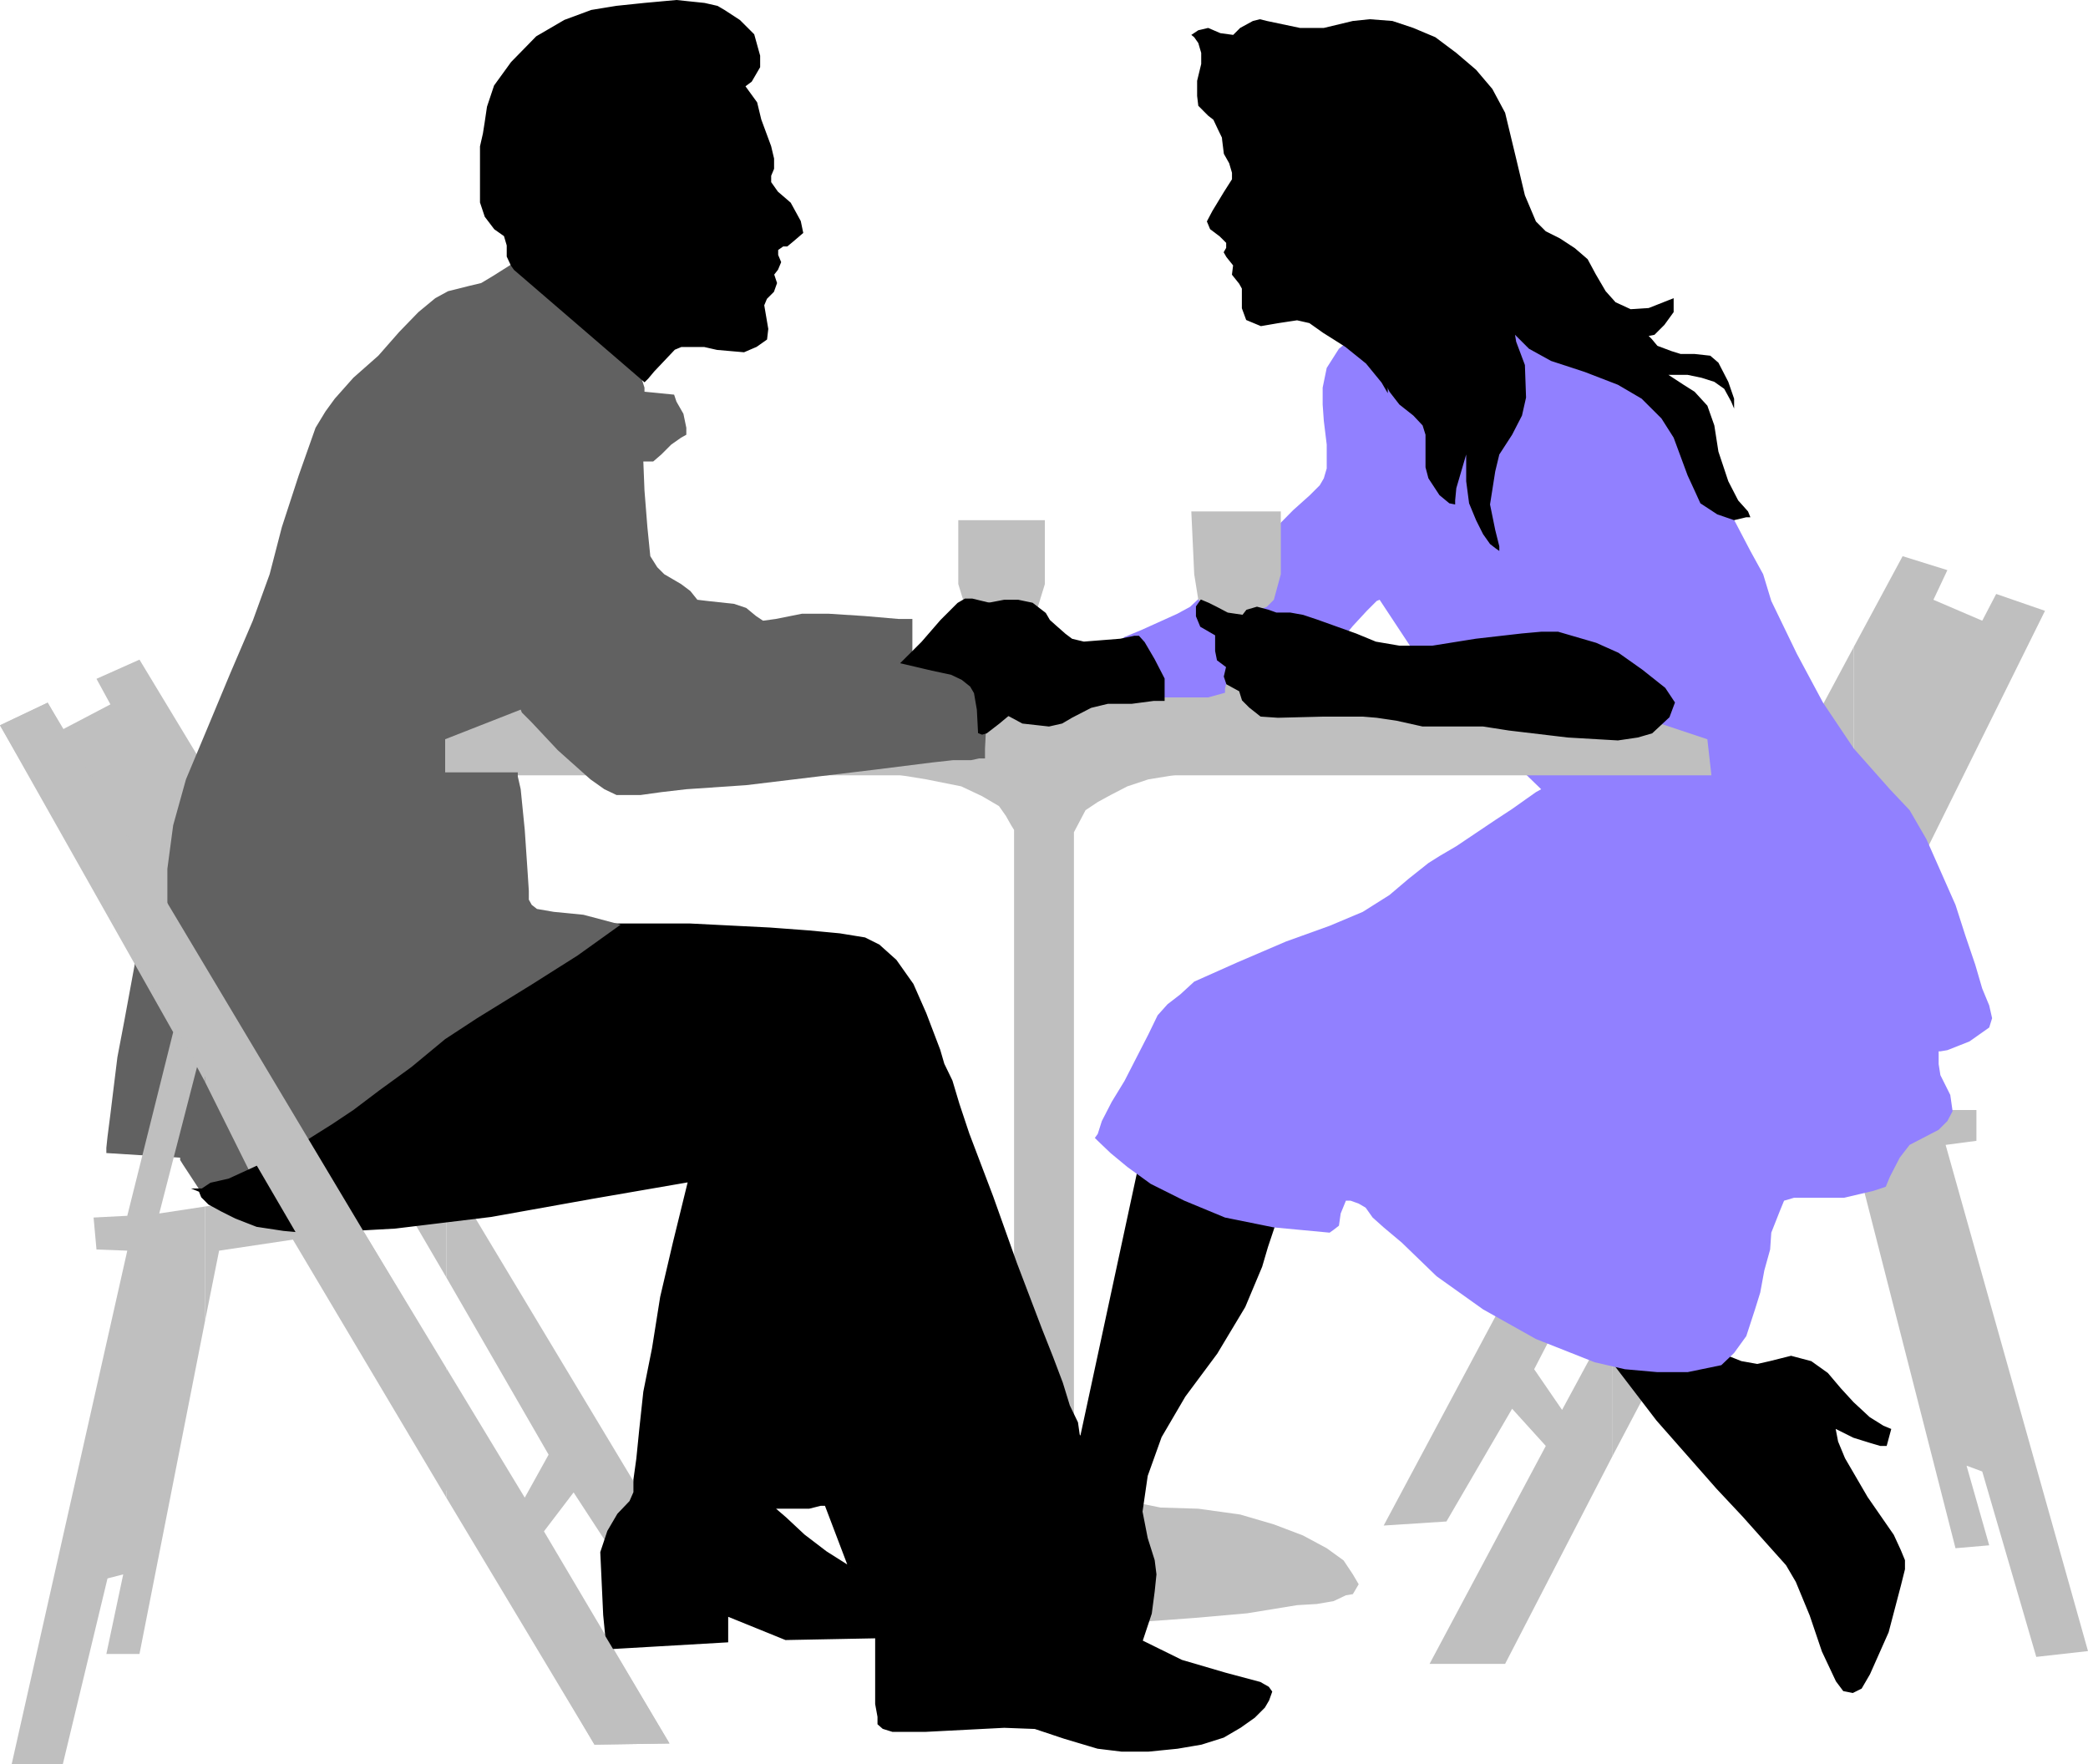
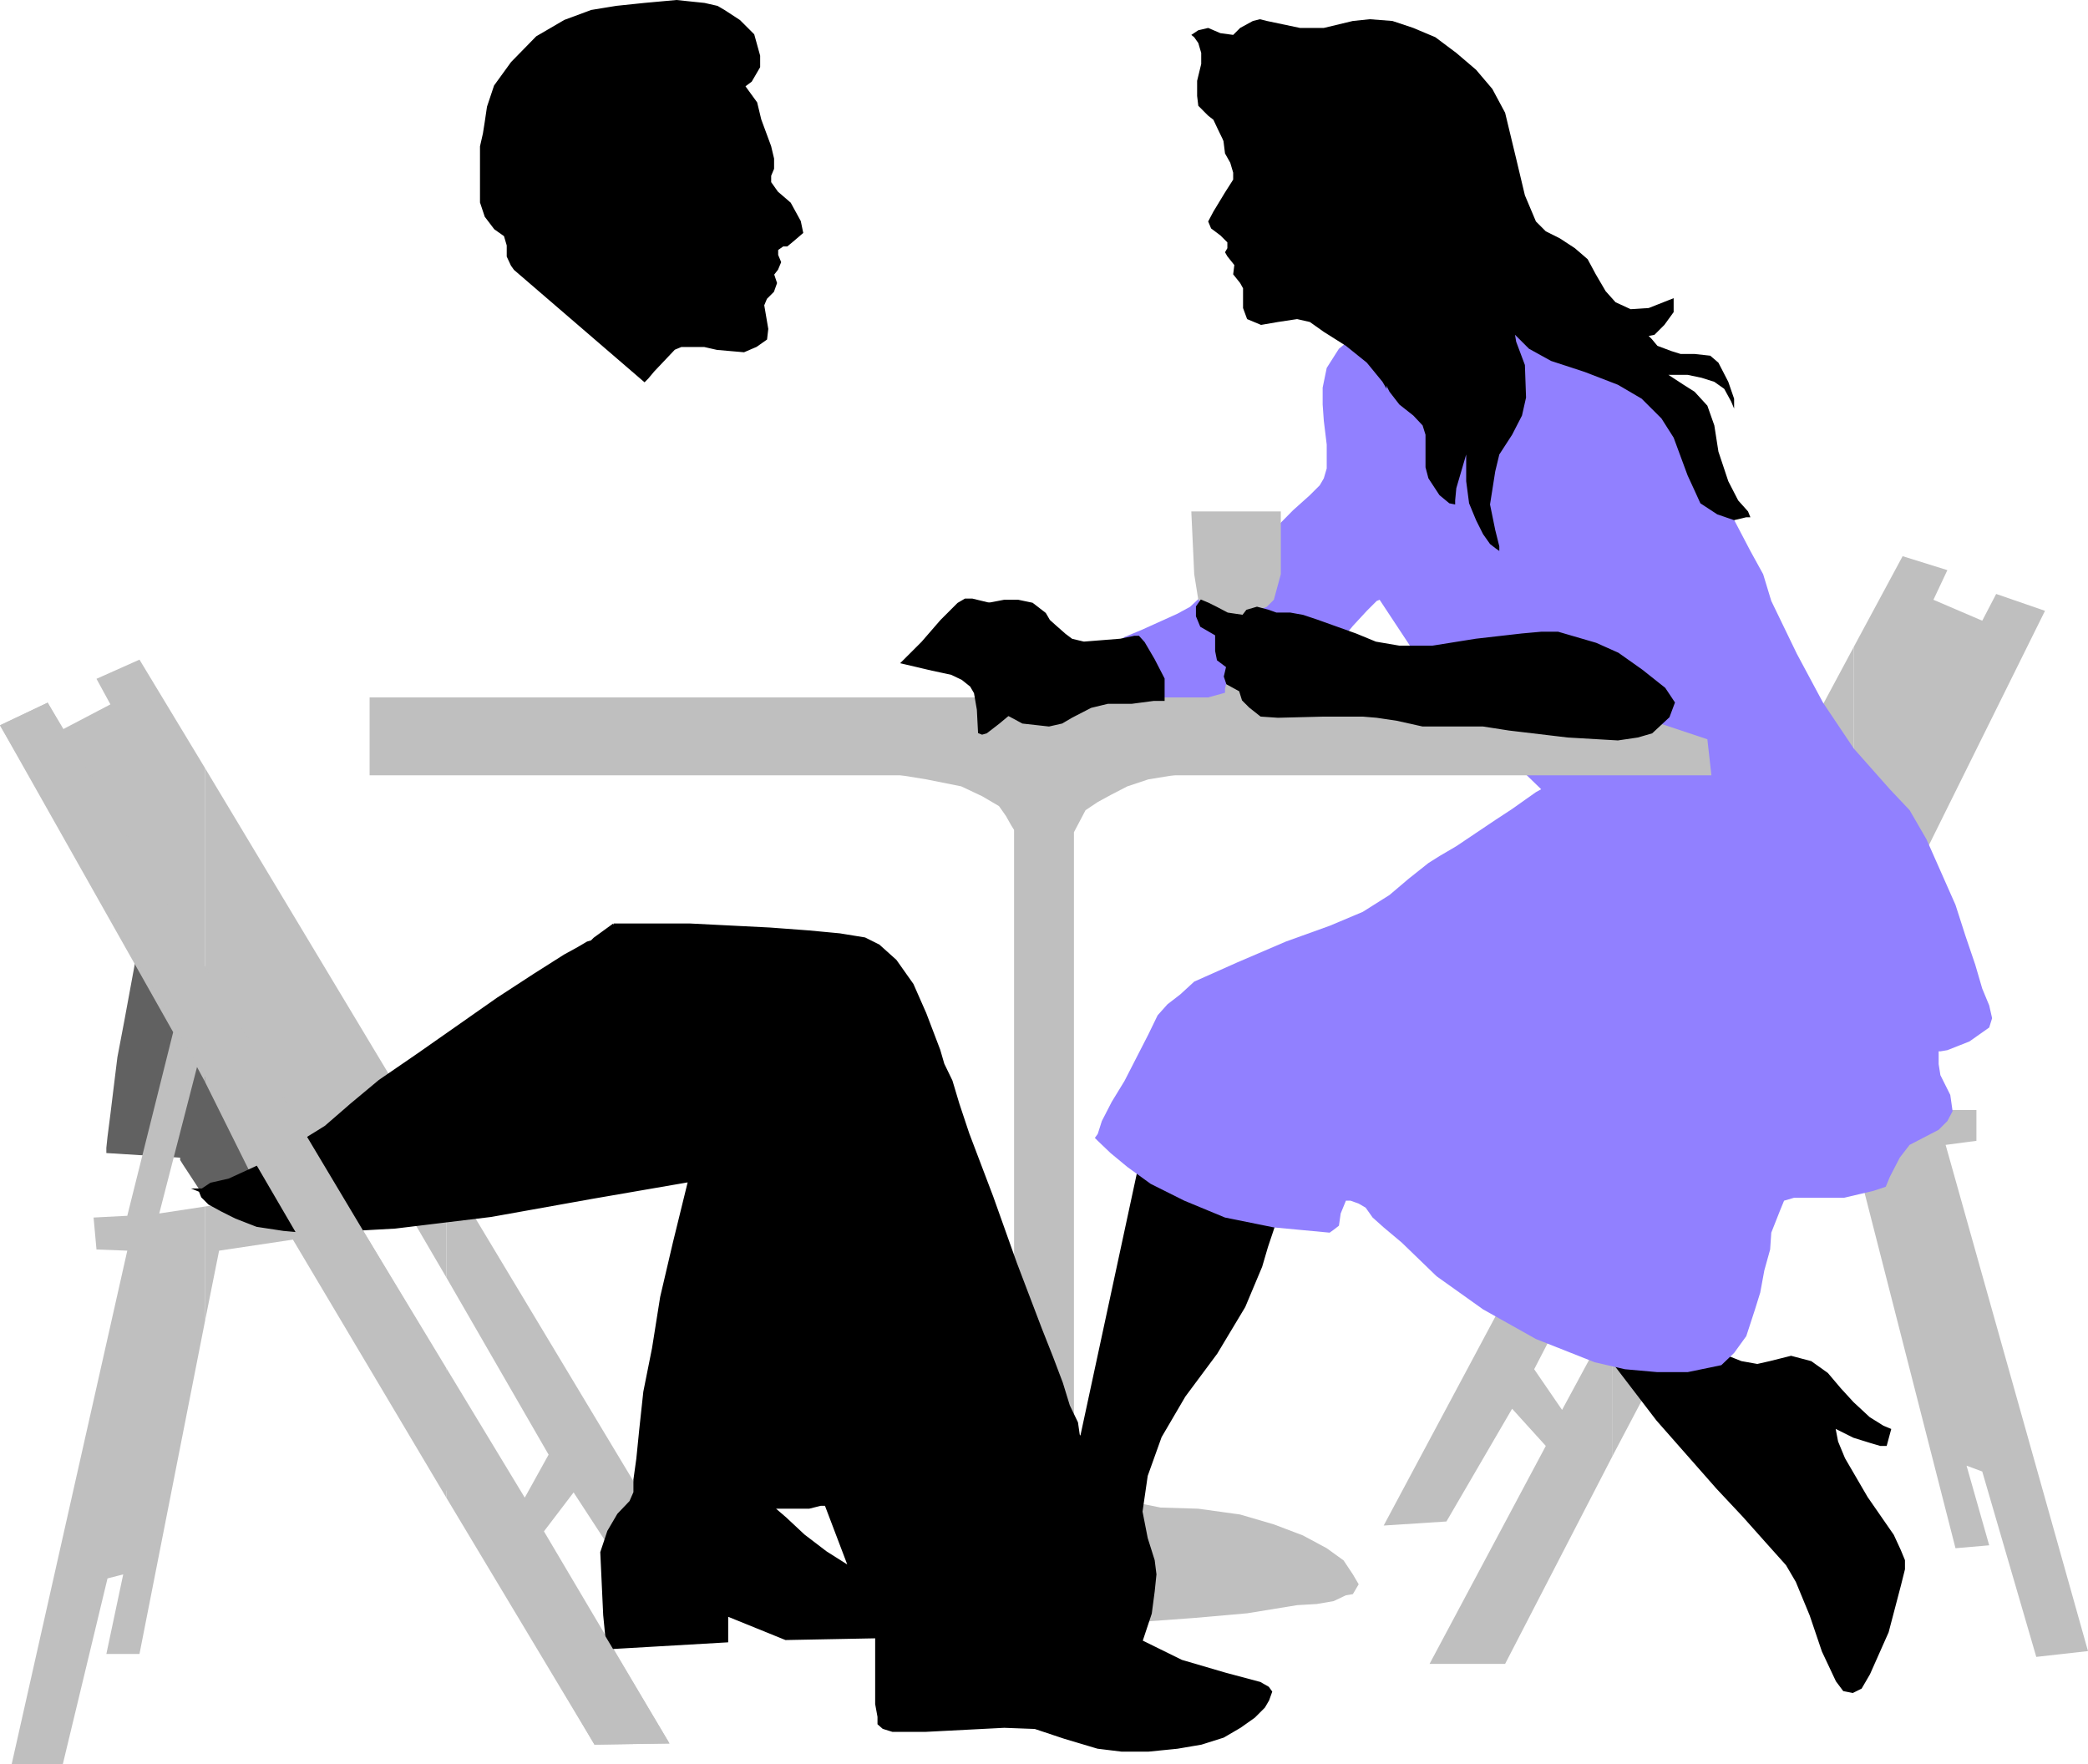
<svg xmlns="http://www.w3.org/2000/svg" width="359.301" height="303.607">
  <path fill="#bfbfbf" d="m277.5 250.506 28.3-53.7 13.2 1.2v-8l-8.2-.7 8.2-18.699v-59.3l-41.5 77.5v20.699l7.703-14.399 9.098.5-16.801 30.899v24" />
  <path fill="#bfbfbf" d="m277.5 226.506-8.7 16.101-4.8-7 13.5-26.101v-20.7l-39.398 73.7 10.8-.7 11.301-19.398 5.797 6.399-20 37.5h13l18.5-35.801v-24m41.5-28.5 17.5 68.402 5.8-.5-3.898-13.703 2.7 1 9.3 31.902 8.899-1-24.5-87.101 5.3-.7v-5.3h-5.699l-9.601-31.2 27.101-54.699-8.402-2.902-2.398 4.602-8.399-3.602 2.399-5.098-7.7-2.402L319 111.307v59.3l2.203-5 7.899 25.399-10.102-1v8" />
  <path d="m275.102 231.107 10.101 13.2 10.297 11.699 4.5 4.8 4.102 4.602 3.398 3.797 1.703 2.902 2.399 5.801 2.101 6.2 2.399 5.097 1.199 1.602 1.5.3 1.402-.699 1.399-2.402 3.199-7.2 2.101-8 .7-2.8v-1.5l-.7-1.7-1.199-2.601-4.5-6.5-3.902-6.7-1.2-2.898-.5-2.601 3.399 1.699 2.902.902 1.7.5h.898l.703-2.601-1.203-.5-2.398-1.5-2.801-2.598-2.2-2.402-2.199-2.598-2.8-2-3.399-.902-3.601.902-2.2.5-2.8-.5-5.301-2.101-4.598-2.399-1.402-1-.301-.203-12.898 2.402" />
  <path fill="none" stroke="#000" stroke-miterlimit="10" stroke-width=".408" d="m275.102 231.107 10.101 13.2 10.297 11.699 4.5 4.8 4.102 4.602 3.398 3.797 1.703 2.902 2.399 5.801 2.101 6.2 2.399 5.097 1.199 1.602 1.5.3 1.402-.699 1.399-2.402 3.199-7.2 2.101-8 .7-2.8v-1.5l-.7-1.7-1.199-2.601-4.5-6.5-3.902-6.7-1.2-2.898-.5-2.601 3.399 1.699 2.902.902 1.7.5h.898l.703-2.601-1.203-.5-2.398-1.5-2.801-2.598-2.2-2.402-2.199-2.598-2.8-2-3.399-.902-3.601.902-2.2.5-2.8-.5-5.301-2.101-4.598-2.399-1.402-1-.301-.203Zm0 0" />
  <path fill="#bfbfbf" d="m206.703 132.908-4.8.5-4.301.7-3.602 1.199-2.898 1.5-2.2 1.199-2.101 1.402-2 3.797v113.102l1.699.898 1.5.5 3.102.3 3.601.403 5 1 6.5.2 7.2 1 5.8 1.699 5 1.898 4.098 2.203 2.902 2.098 1.598 2.402 1 1.7-1 1.699-1.2.199-2.101 1-2.898.5-3.399.199-8.601 1.402-9.102.801-9.598.7-7.902.898h-2.7l-2.597.5H180.5l-6-24.2v-113.5l-.5-.8-.898-1.598-1.2-1.703-2.902-1.7-3.598-1.698-6-1.2-7.402-1.199h54.703" />
  <path fill="#616161" d="m24 161.506-2.598 14.101-1.199 6.301-.703 5.7-.5 4.097-.5 3.902-.2 1.899v.902l12.7.797v.402l.5.801 1.703 2.598 1.899 2.902 2.601 1.899h1.7l2.398-1.7 5-4.101 4.101-5 1.2-1.399.5-.5L24 161.506" />
  <path fill="#bfbfbf" d="m35.3 227.205 2.403-12 12.7-1.898L76.8 257.705v-22.297l-14.399-23.8 9.2-.7 5.199 8.899v-18.5l-41.5-69.102v54l9.902 19.902-9.902 1.5v19.598" />
  <path fill="#bfbfbf" d="m35.3 207.607-7.898 1.2 6.5-25.2 1.399 2.598v-54L24 113.505l-7.398 3.302L19 121.205l-8.2 4.3-2.597-4.597L0 124.807l29.8 52.8-7.898 31.598-5.8.3.5 5.5 5.3.2L2 303.607h8.8l7.7-32 2.703-.699-2.902 13.7H24l11.3-57.403v-19.598m41.5 50.098 25.5 42.5 12.903-.2-21.601-36.5 5.101-6.698 12.2 18.699 10.8.5-44.902-74.7v18.5l17.601 30.5-4.101 7.399-13.5-22.297v22.297" />
  <path d="m139 282.006 11.8-.301v11.5l.403 2.203v1.2l.797.699 1.602.5h5.601l13.598-.7 5.3.2 5.102 1.699 5.7 1.699 4.097.5h4.602l5-.5 4.101-.7 3.797-1.198 2.902-1.7 2.399-1.699 1.699-1.703.703-1.2.5-1.398-.5-.699-1.402-.8-6-1.602-7.5-2.2-6.899-3.398 1.598-4.8.5-3.801.3-2.899-.3-2.402-1.2-3.801-.898-4.598.899-6.199 2.402-6.703 4.098-7 5.5-7.398 4.8-8 2.899-6.899 1-3.402.703-2.098.5-1.5v-.5l-21.902-15.3-11.301 52.5-.398-.7-.301-2.101-1.399-2.899-1.199-3.902-1.703-4.5-1.898-4.801-4.301-11.297-4.098-11.5-4.101-10.8-1.7-5.102-1.199-4-1.402-2.899-.7-2.402-2.398-6.297-2.203-5-2.898-4.101-2.899-2.602-2.402-1.2-4.301-.698-5.297-.5H139v99.101h.203l2-.5h.899l4.101 10.797-4.101-2.598-3.102-2.402v17.3m0-17.3-.7-.5-3.097-2.898-2.203-1.899h6v-99.101l-6.5-.5-13.898-.7h-13l-3.301 2.399-.5.5-.7.199-1.699 1-2.199 1.203L92 167.705l-6.297 4.102L72 181.408l-6.7 4.598-4.8 4-4.5 3.902-9.2 5.7-7.398 3.398-3.101.699-1.5 1h-.899l.5.203.399 1 1.199 1.2 2.203 1.199 2.399 1.199 3.601 1.402 4.598.7 5.5.5 6.5-.5 7.199-.403 16.5-2 17.3-3.098 16.802-2.902L116 213.807l-2.2 9.398-1.398 8.8-1.5 7.5-.699 6.5-.5 5-.5 3.602v2.2l-.703 1.601-2.098 2.2-1.699 2.898-1.203 3.601.5 10.801.402 4.098v1.601l20.7-1.199v-4.5l10.101 4.098H139v-17.301" />
  <path fill="none" stroke="#000" stroke-miterlimit="10" stroke-width=".408" d="M105.602 159.107h13l13.898.7 6.703.5 5.297.5 4.3.699 2.403 1.199 2.899 2.602 2.898 4.101 2.203 5 2.399 6.297.699 2.402 1.402 2.899 1.2 4 1.699 5.101 4.101 10.801 4.098 11.5 4.3 11.297 1.899 4.8 1.703 4.5 1.2 3.903 1.398 2.899.3 2.101.399.7 11.3-52.5 21.903 15.3v.5l-.5 1.5-.703 2.098-1 3.402-2.898 6.899-4.801 8-5.5 7.398-4.098 7-2.402 6.703-.899 6.2.899 4.597 1.199 3.8.3 2.403-.3 2.899-.5 3.8-1.598 4.801 6.899 3.399 7.5 2.199 6 1.601 1.402.801.5.7-.5 1.398-.703 1.199-1.7 1.703-2.398 1.7-2.902 1.699-3.797 1.199-4.101.699-5 .5H193l-4.098-.5-5.699-1.7-5.101-1.698-5.301-.2-13.598.7h-5.601l-1.602-.5-.797-.7v-1.199l-.402-2.203v-11.5l-15.598.3-10.101-4.097v4.5l-20.7 1.2v-1.602l-.402-4.098-.5-10.8 1.203-3.602 1.7-2.899 2.097-2.199.703-1.601v-2.2l.5-3.601.5-5 .7-6.5 1.5-7.5 1.398-8.801 2.199-9.398 2.602-10.602-16.801 2.902-17.301 3.098-16.5 2-7.2.402-6.5.5-5.5-.5-4.597-.699-3.601-1.402-2.399-1.2L36 207.108l-1.2-1.199-.398-1-.5-.203h.899l1.5-1 3.101-.7 7.399-3.398 9.199-5.7 4.5-3.902 4.8-4 6.7-4.598 13.703-9.601L92 167.705l5.203-3.297 2.2-1.203 1.699-1 .699-.2.5-.5 3.3-2.398" />
  <path fill="none" stroke="#000" stroke-miterlimit="10" stroke-width=".408" d="m146.203 269.705-4.101-2.598-3.801-2.902-3.098-2.898-2.203-1.899h6.203l2-.5h.899l4.101 10.797" />
-   <path fill="#bfbfbf" d="M164.902 89.506v11l1.2 3.902 1.199 1.2 1.699.898.703.699 1 1.703.5 4.598v5l-.5 1.199v.703l-1.203.797-2.2.402h-1.698l-1.2 1 .5.5 2.2.7 4.8.5h.899l4.8-.5 2.2-.7.5-.5-2.899-1-3.402-1.199v-.703l-.398-1.2v-5l.398-4.597.8-1.703.903-.7 1.7-.898 1.199-1.199 1.199-3.902v-11h-14.899" />
  <path fill="#9180ff" d="m234 57.107-3.598 2.899-2.101 3.3-.7 3.399v2.902l.2 2.801.5 4.098v4.101l-.5 1.7-.7 1.199-1.699 1.699-2.902 2.602-6.898 7-7.7 6.699-3.101 2.902-2.2 1.2-6.199 2.8-2.902 1.2-2.398 2.199-.5 1.199.5 1.199 2.398 3.402 3.8 2.399 2.903 2.101 1.2.5h1.898l5.5-1 5.8-1.601 4.602-1.2 2.098-1.199 2.902-2.199 6.2-4.8 2.398-2.903 2.402-2.598 1.7-1.699.5-.203 10.3 15.602 17.5 17-.902.5-1.7 1.199-2.398 1.699-2.902 1.902-6.7 4.5-2.898 1.7-1.902 1.199-3.399 2.699-3.3 2.8-4.602 2.903-5.7 2.399-7.5 2.699-8.398 3.601-7.402 3.301-2.398 2.2-2.2 1.699-1.699 1.898-1.601 3.3-4.102 8-2.2 3.602-1.698 3.301-.7 2.2-.5.699.5.5 2.2 2.101 2.898 2.399 4 2.898 5.8 2.902 7 2.899 8.403 1.699 9.598.902.699-.5.902-.699.301-2.101.899-2.2h.8l1.399.5 1.199.7 1.203 1.699 1.899 1.699 3.101 2.602 6 5.8 8 5.7 9.098 5.101 10.101 4 5.2 1.2 5.601.5h5.2l5.8-1.2 2.2-2.101 2.097-2.899 1.5-4.601.902-2.899.7-3.8 1-3.602.199-2.899 1.5-3.8.699-1.7 1.703-.5h8.598l5.101-1.199 2.098-.703.703-1.7 1.7-3.3 1.699-2.2 5-2.597 1.5-1.5.898-1.703-.398-2.797-1.7-3.402-.3-1.899v-2.199h.3l1.2-.203 3.8-1.5 3.399-2.398.5-1.602-.5-2.2-1.2-2.898-1.199-4.101-1.699-5-1.703-5.301-5-11.297-2.898-5-3.399-3.601-6.203-7-5.297-7.899-4.5-8.402-4.402-9.098-1.399-4.601-2.199-4-3.3-6.301-2.403-5-1.2-1.899-1-2.199-1.698-2.902-2.801-4.098-4.098-5-5.101-5.3-6.2-5-6.199-4.102-7-2.899-6.703-1.402-19.5 8.402" />
  <path fill="#bfbfbf" d="M63.602 120.006v13.402H294.5l-.7-6.203-21.597-7.2H63.602" />
-   <path fill="#616161" d="m88.602 45.107-1.899 1.2-1.902 1.199-2 1.199-2.098.5-3.601.902-2.2 1.2L72 53.705l-3.297 3.402-3.601 4.098-4.301 3.8-3.2 3.602-1.601 2.2-1.7 2.8-2.898 8.2-2.902 8.898-2.098 8.102-2.902 8-3.898 9.101-4 9.598L32 134.107l-2.2 7.899-1 7.5v7.402l21.602 40.098 1-.2 1.2-.5 1.898-1.199 2.703-1.699 3.598-2.402 4.5-3.399 5.5-4 5.8-4.8 5.5-3.602 9.399-5.797 7.902-5 7.399-5.3-6.399-1.7-5.101-.5-2.899-.5-.902-.703-.5-.898v-1.5l-.2-3.102-.5-7.398-.698-7-.5-2.2v-.699h-12.5v-5.703l13-5.098.199.5 1.699 1.7 4.5 4.8 5.602 5 2.398 1.7 2.102 1h4.101l3.598-.5 4.3-.5 10.301-.7 22.399-2.699 9.601-1.203 3.598-.398h3.102l1.398-.301h1v-1.7l.203-4v-5.101l-.703-4.297-.7-1.203-1.698-.7-4.301-.5H157v-6.5h-2.398l-5.801-.5-6.2-.398H138l-4.5.899-2.2.3-1.198-.8-1.7-1.399-2.101-.699-4.598-.5-1.703-.203-1.2-1.5-1.597-1.2-2.902-1.698-1.2-1.2-1.199-1.902-.5-5-.5-6.297-.199-5h1.7l1.398-1.203 1.699-1.7 1.703-1.198.899-.5v-1.2l-.5-2.402-1.2-2.098-.402-1.199-5.098-.5v-.703l-.699-2.2-.5-2.898-.5-3.8-20.601-12.7" />
  <path d="m128 14.807 2.102 2.898.699 2.902 1.699 4.598.5 2.102v1.699l-.5 1.199v1.203l1.203 1.7 2.2 1.898 1.699 3.101.398 1.899-1.398 1.199-1.2 1h-.699l-1 .703v1l.5 1.2-.5 1.199-.703.898.5 1.5-.5 1.402-1.2 1.2-.5 1.199.7 4.101-.2 1.7-1.698 1.199-2.102.902-4.598-.402-2.199-.5h-4l-1.203.5-3.598 3.8-1 1.2-.5.5-22.3-19.2-.5-.699-.7-1.5v-1.902l-.5-1.7-1.699-1.198-1.601-2.102-.801-2.398v-9.602l.5-2.2.3-1.898.399-2.699 1.203-3.601 2.899-4 4.3-4.399 4.801-2.8 4.598-1.7 4.3-.703 4.801-.5 5.5-.5 4.801.5 2.2.5 1.199.703 2.601 1.7 2.399 2.398 1 3.601v1.899l-1.399 2.402-1.203.899" />
  <path fill="none" stroke="#000" stroke-miterlimit="10" stroke-width=".408" d="m128 14.807 2.102 2.898.699 2.902 1.699 4.598.5 2.102v1.699l-.5 1.199v1.203l1.203 1.7 2.2 1.898 1.699 3.101.398 1.899-1.398 1.199-1.2 1h-.699l-1 .703v1l.5 1.2-.5 1.199-.703.898.5 1.5-.5 1.402-1.2 1.2-.5 1.199.7 4.101-.2 1.7-1.698 1.199-2.102.902-4.598-.402-2.199-.5h-4l-1.203.5-3.598 3.8-1 1.2-.5.5-22.3-19.2-.5-.699-.7-1.5v-1.902l-.5-1.7-1.699-1.198-1.601-2.102-.801-2.398v-9.602l.5-2.2.3-1.898.399-2.699 1.203-3.601 2.899-4 4.3-4.399 4.801-2.8 4.598-1.7 4.3-.703 4.801-.5 5.5-.5 4.801.5 2.2.5 1.199.703 2.601 1.7 2.399 2.398 1 3.601v1.899l-1.399 2.402zm0 0" />
  <path d="m170.203 103.908 2.598-.5h2.402l2.399.5 2.199 1.7.699 1.199 1 .898 1.703 1.5 1.2.902 2.097.5 6.3-.5 2.403-.5h.7l.898 1 1.699 2.899 1.703 3.3v3.602H198.5l-3.797.5h-4.101l-2.899.7-3.3 1.699-1.7 1-2.203.5-4.5-.5-4.098-2.2-1.699-18.199" />
  <path fill="none" stroke="#000" stroke-miterlimit="10" stroke-width=".408" d="m170.203 103.908 2.598-.5h2.402l2.399.5 2.199 1.7.699 1.199 1 .898 1.703 1.5 1.2.902 2.097.5 6.3-.5 2.403-.5h.7l.898 1 1.699 2.899 1.703 3.3v3.602H198.5l-3.797.5h-4.101l-2.899.7-3.3 1.699-1.7 1-2.203.5-4.5-.5-4.098-2.2zm0 0" />
  <path d="m211.203 25.607-1.601-3.3-.801-1.7-.899-.699-1.699-1.703-.203-1.7v-2.597l.703-2.902V9.107l-.5-1.699-.703-1-.5-.402 1.203-.801 1.7-.398 2.097.898 2.203.3 1.2-1.198 2.199-1.2 1.199-.3 1.199.3 5.703 1.2h4.098l5-1.2 2.902-.3 3.899.3 3.601 1.2L247 6.408l3.602 2.7L254 12.005l2.8 3.3 2.2 4.102 1.902 7.899 1.5 6.3 1.899 4.5 1.699 1.7 2.402 1.199 2.598 1.7 2.203 1.902 1.399 2.598 1.699 2.902L278 52.006l2.602 1.199 3.101-.2L288 51.308v2.398l-1.598 2.203-1.699 1.7-1 .199.5.5 1 1.199 2.399.902 1.601.5h2.399l2.699.297 1.402 1.203 1.7 3.297 1 2.902v1.7l-.5-1.2-1.2-2.199L295 65.705l-2.2-.7-2.398-.5h-3.3l2.601 1.7 1.899 1.203 2.199 2.399L295 73.205l.703 4.5 1.7 5.102 1.699 3.3 1.699 1.899.402 1h-.703l-2.098.5-2.902-1-2.898-1.899-1-2.199-1.2-2.601-2.402-6.5-2.098-3.301-3.402-3.399-4.098-2.402-5.699-2.2-5.8-1.898-3.801-2.101-2.899-2.899.5.5.2 1.2 1.5 4 .199 5.601-.7 3.098-1.699 3.3-2.203 3.4-.7 2.902-.898 5.7.899 4.398.699 2.8v.802l-.7-.5-.898-.7-1.199-1.699L254 89.506l-1.2-2.899-.5-3.8v-4.602l-1.698 5.8-.2 2.102v.7l-1-.2-1.699-1.402-1.902-2.898-.5-1.899v-5.601l-.5-1.602-1.598-1.7-2.402-1.898-1.7-2.199-1.699-3.402-26.199-38.399" />
  <path d="M210.5 16.006v8l.3 2.402.903 1.598.5 1.699v1.203l-1.402 2.2-2 3.3-.899 1.7.5 1.199L210 40.506l1.203 1.199v1l-.402.703.402.7 1.2 1.5-.2 1.597 1.2 1.5.5.902v3.399l.699 1.902 2.398 1 2.902-.5 3.301-.5 2.2.5 2.398 1.7 3.8 2.398 3.602 2.902 2.7 3.297.699 1.203v-2.402l-1.2-4.098-2.199-4.3-.703-1.403-.5-2.2.5-3.3v-2.898l-.7-1.7-1.398-1.199-1.699-1.203-.703-1.7-.5-3.8v-3.098l-.7-2.699-1-.703v.5l-.198 1.203-1 2.899v-5.102l-1.2-2.098-1.699-1.699-1.703-.703-1.2-.5-1.597-1.2-1-1.198-.703-2.2-1.2-1.902-1.198-1.7-1.7-.898h-1.699l-.5.399h-.703" />
-   <path fill="none" stroke="#000" stroke-miterlimit="10" stroke-width=".408" d="M210.5 16.006v8l.3 2.402.903 1.598.5 1.699v1.203l-1.402 2.2-2 3.3-.899 1.7.5 1.199L210 40.506l1.203 1.199v1l-.402.703.402.7 1.2 1.5-.2 1.597 1.2 1.5.5.902v3.399l.699 1.902 2.398 1 2.902-.5 3.301-.5 2.2.5 2.398 1.7 3.8 2.398 3.602 2.902 2.7 3.297.699 1.203v-2.402l-1.2-4.098-2.199-4.3-.703-1.403-.5-2.2.5-3.3v-2.898l-.7-1.7-1.398-1.199-1.699-1.203-.703-1.7-.5-3.8v-3.098l-.7-2.699-1-.703v.5l-.198 1.203-1 2.899v-5.102l-1.2-2.098-1.699-1.699-1.703-.703-1.2-.5-1.597-1.2-1-1.198-.703-2.2-1.2-1.902-1.198-1.7-1.7-.898h-1.699l-.5.399zm0 0" />
  <path fill="#bfbfbf" d="m205 88.006.5 10.8.703 4.399 1.399 1.203 1.699.7.699.898.8 1.199.403 4.8v4.802l-.402 1.699v.699l-2.899.8-3.101.903.199.7 2.203.5 5.2.5h.5l5.3-.5 2.2-.5.398-.7-2.801-.902-3.398-.801v-.7l-.5-1.698v-4.801l.5-4.801.5-1.2 1.199-.898 1.699-.699 1.203-1.203 1.2-4.398V88.006H205" />
  <path d="M268.102 108.908h-2.899l-3.3.297-7.903.902-7.5 1.2h-5.7l-4.097-.7-3.402-1.402-6.7-2.398-2.398-.801-2.203-.399h-2.398l-1.399-.5-1.902-.5-1.7.5-.699.899-2.699-.399-1.902-1-1.399-.699-1.199-.5-.703 1v1.598l.703 1.699 2.598 1.5v2.8l.3 1.5 1.602 1.2-.402 1.703.402 1.2 2.2 1.199.5 1.601 1.199 1.2 1.898 1.5 2.902.199 7.899-.2h6.699l2.402.2 3.399.5 4.5 1h10.402l4.5.699 10.098 1.199 8.601.5 3.399-.5 2.402-.7 2.899-2.698.898-2.399-1.598-2.402-3.902-3.098-4.098-2.902-3.8-1.7-6.5-1.898" />
  <path fill="none" stroke="#000" stroke-miterlimit="10" stroke-width=".408" d="M268.102 108.908h-2.899l-3.3.297-7.903.902-7.5 1.2h-5.7l-4.097-.7-3.402-1.402-6.7-2.398-2.398-.801-2.203-.399h-2.398l-1.399-.5-1.902-.5-1.7.5-.699.899-2.699-.399-1.902-1-1.399-.699-1.199-.5-.703 1v1.598l.703 1.699 2.598 1.5v2.8l.3 1.5 1.602 1.2-.402 1.703.402 1.2 2.2 1.199.5 1.601 1.199 1.2 1.898 1.5 2.902.199 7.899-.2h6.699l2.402.2 3.399.5 4.5 1h10.402l4.5.699 10.098 1.199 8.601.5 3.399-.5 2.402-.7 2.899-2.698.898-2.399-1.598-2.402-3.902-3.098-4.098-2.902-3.8-1.7zm0 0" />
  <path fill="#bfbfbf" d="m0 124.807 102.3 175.398 12.903-.2-107-179.097L0 124.807" />
  <path d="m155.3 114.006 3.403-3.399 3.297-3.8 2.902-2.899 1.2-.703h1.199l2.902.703 2.598.5 1.199.2.8 1.398.403 1.699 1.2.703 1.199.797.5 1.402 1 2.399.699 1.199v1.703l-.7 1.7-1.699 2.097-5.5 4.602-2.199 1.699-.703.199-.5-.2-.2-3.898-.5-2.902-.698-1.2-1.5-1.198-1.899-.899-3.3-.703-5.102-1.2" />
  <path fill="none" stroke="#000" stroke-miterlimit="10" stroke-width=".408" d="m155.3 114.006 3.403-3.399 3.297-3.8 2.902-2.899 1.2-.703h1.199l2.902.703 2.598.5 1.199.2.8 1.398.403 1.699 1.2.703 1.199.797.5 1.402 1 2.399.699 1.199v1.703l-.7 1.7-1.699 2.097-5.5 4.602-2.199 1.699-.703.199-.5-.2-.2-3.898-.5-2.902-.698-1.2-1.5-1.198-1.899-.899-3.3-.703zm0 0" />
</svg>